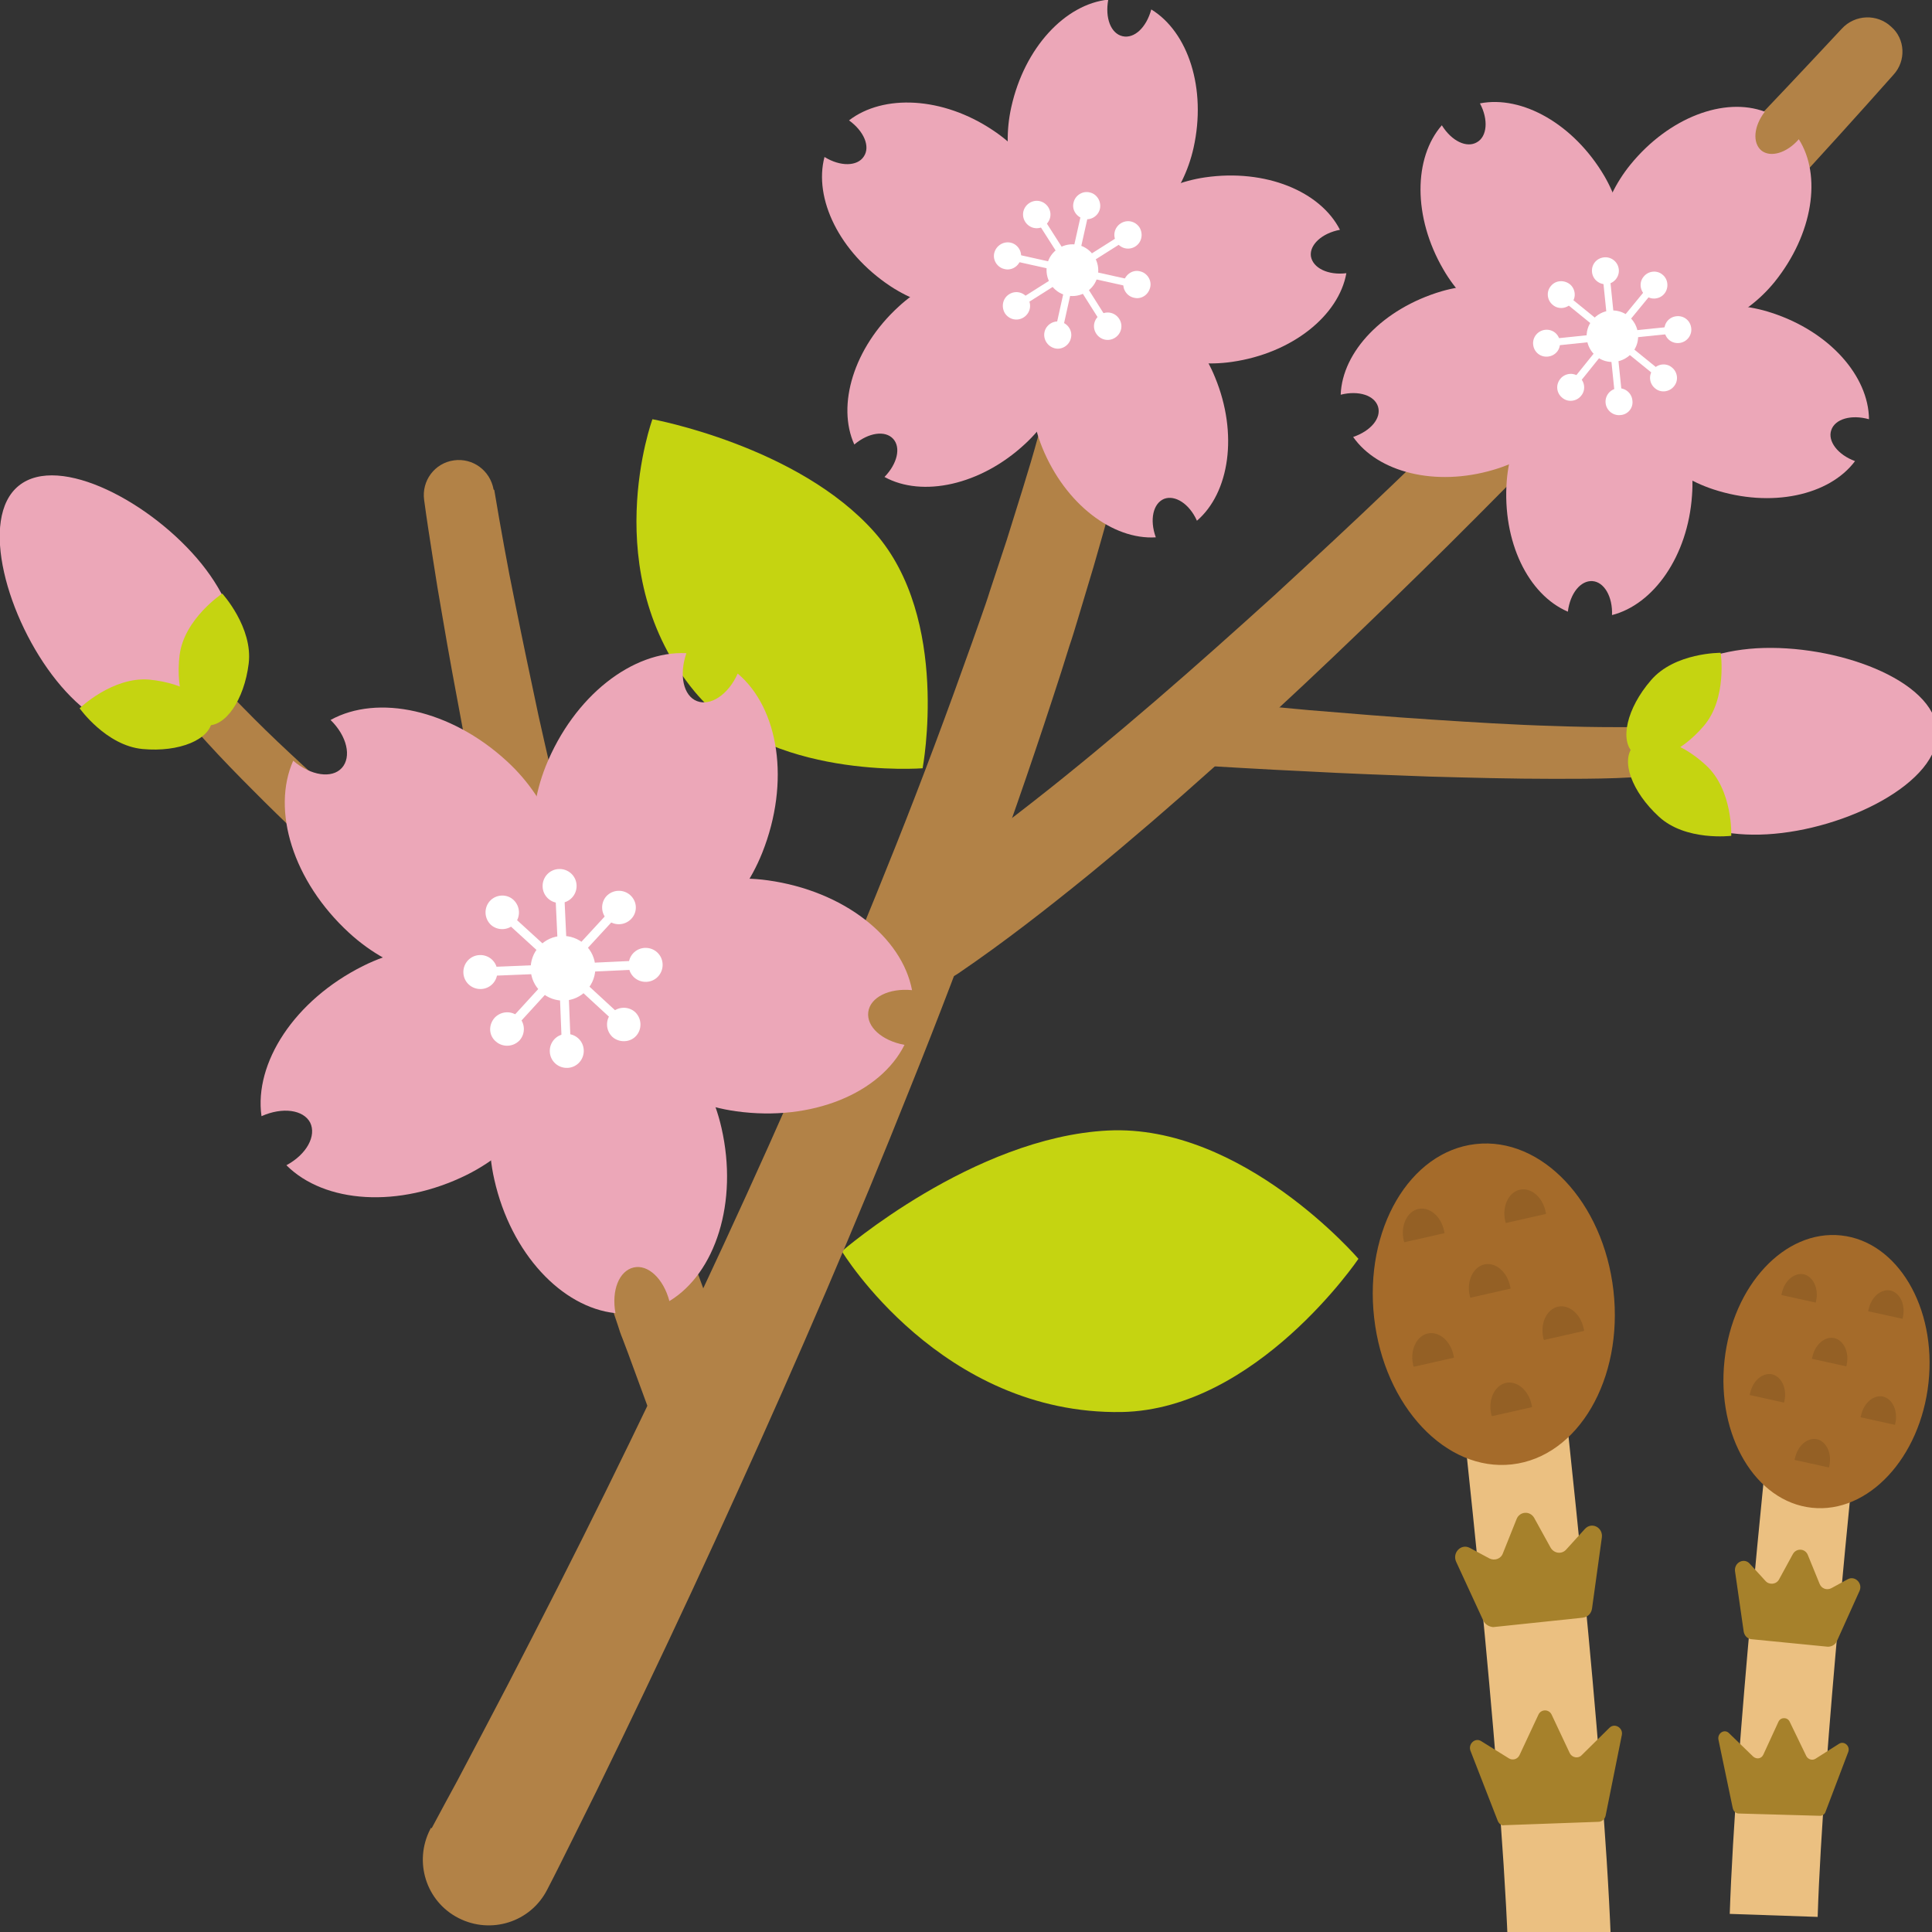
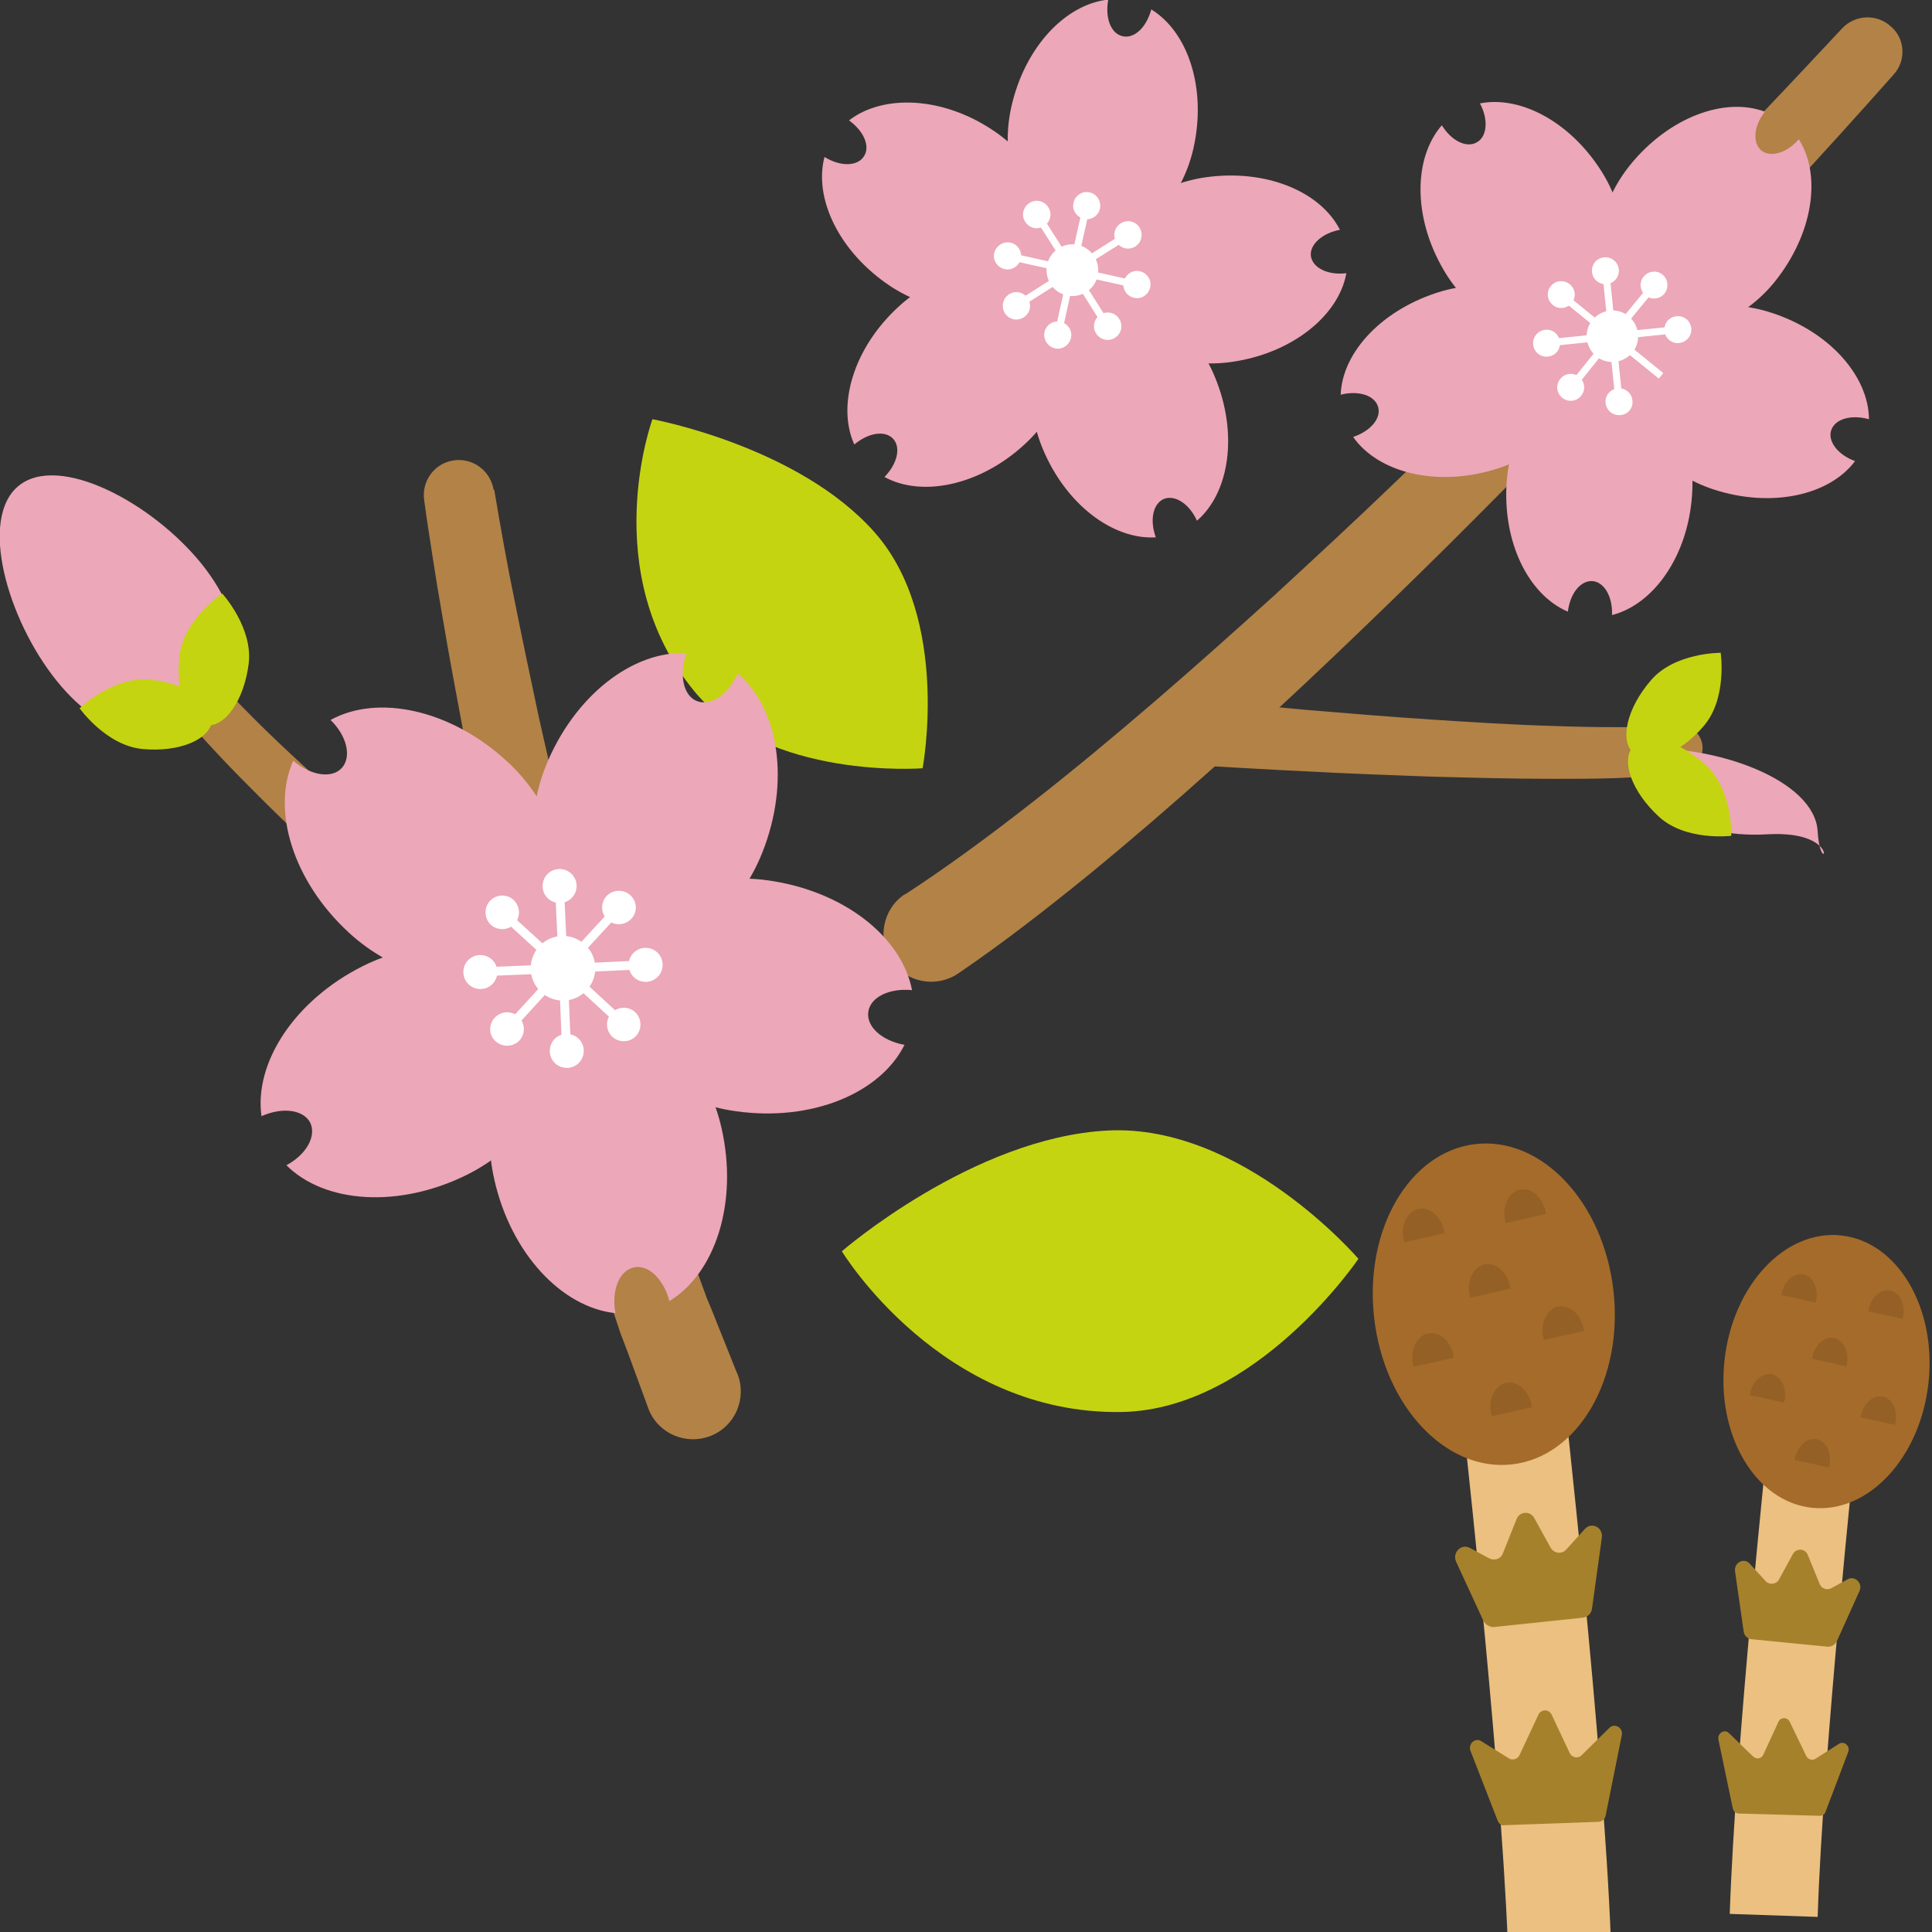
<svg xmlns="http://www.w3.org/2000/svg" version="1.1" id="Layer_1" x="0px" y="0px" viewBox="0 0 512 512" style="enable-background:new 0 0 512 512;" xml:space="preserve">
  <rect x="0" y="0" width="512" height="512" fill="#333333" stroke="none" />
  <style type="text/css">
	.st0{fill:#C5D411;}
	.st1{fill:#B28247;}
	.st2{fill-rule:evenodd;clip-rule:evenodd;fill:#ECA7B8;}
	.st3{fill-rule:evenodd;clip-rule:evenodd;fill:#C5D411;}
	.st4{fill:#ECA7B8;}
	.st5{fill:#FFFFFF;}
	.st6{fill:none;stroke:#FFFFFF;stroke-width:1.876;stroke-miterlimit:10;}
	.st7{fill:none;stroke:#FFFFFF;stroke-width:2.352;stroke-miterlimit:10;}
	.st8{fill:none;stroke:#FFFFFF;stroke-width:1.883;stroke-miterlimit:10;}
	.st9{fill:#EBC081;}
	.st10{fill:#A56B2A;}
	.st11{fill:#A6812B;}
	.st12{fill:#946025;}
</style>
  <g>
    <path class="st0" d="M297.3,374.2c-47.9,0.8-74.2-42.6-74.2-42.6s34.8-30.2,70.5-32c35.7-1.8,66.4,34,66.4,34   S333,373.5,297.3,374.2z" />
    <path class="st0" d="M184.1,183.3c-26.1-31.5-11.2-72.2-11.2-72.2s38.7,7.1,58.9,30s12.7,62.5,12.7,62.5S203.6,206.8,184.1,183.3z" />
    <g>
      <g>
-         <path class="st1" d="M114.4,484.5c2.2-4.1,4.5-8.4,6.8-12.6l6.7-12.7c4.5-8.5,8.9-17,13.3-25.6c8.8-17.1,17.4-34.3,25.8-51.6     c16.8-34.6,33.1-69.5,48.3-104.7c7.7-17.6,15-35.4,22.1-53.2c7.1-17.8,13.8-35.8,20.2-53.8l2.4-6.8c0.8-2.3,1.6-4.5,2.3-6.8     l4.5-13.6c2.8-9.1,5.8-18.2,8.3-27.4c5.3-18.3,9.9-36.8,13.4-55.3l0-0.1c1.1-5.9,6.8-9.8,12.7-8.6c5.8,1.1,9.6,6.6,8.7,12.4     c-3.1,19.5-7.4,38.8-12.3,57.8c-2.4,9.5-5.1,18.9-7.8,28.3l-4.2,14c-0.7,2.3-1.4,4.7-2.2,7l-2.2,7c-6,18.6-12.3,37.1-19,55.3     c-6.7,18.3-13.6,36.5-20.9,54.6c-14.4,36.2-29.8,71.9-45.9,107.3c-8,17.7-16.2,35.3-24.6,52.9c-4.2,8.8-8.4,17.5-12.7,26.3     l-6.5,13.1c-2.2,4.4-4.3,8.7-6.6,13.1c-4.4,8.6-14.9,11.9-23.5,7.5c-8.6-4.4-11.9-14.9-7.5-23.5c0.1-0.1,0.1-0.2,0.2-0.4     L114.4,484.5z" />
-       </g>
+         </g>
    </g>
    <g>
      <g>
        <path class="st1" d="M501.8,19.8c-9.5,10.7-19.1,21.3-28.8,31.8c-9.7,10.5-19.4,20.9-29.2,31.3c-19.6,20.7-39.5,41.2-59.8,61.4     c-10.2,10.1-20.4,20-30.8,29.9c-10.4,9.9-20.9,19.6-31.6,29.2c-10.7,9.6-21.6,19-32.8,28.2c-11.2,9.1-22.7,18.1-34.9,26.4     c-5.8,3.9-13.7,2.4-17.6-3.3s-2.4-13.7,3.3-17.6c0.1,0,0.1-0.1,0.2-0.1l0.1,0c11.5-7.5,22.7-15.8,33.7-24.4     c11-8.6,21.8-17.6,32.5-26.8c10.7-9.2,21.2-18.6,31.7-28.1c10.4-9.6,20.8-19.2,31-29c20.5-19.6,40.6-39.5,60.5-59.7     c9.9-10.1,19.8-20.3,29.6-30.5c9.8-10.2,19.6-20.6,29.2-30.9l0,0c3.5-3.8,9.4-4,13.1-0.5C504.9,10.3,505.2,16.1,501.8,19.8z" />
      </g>
    </g>
    <g>
      <g>
        <path class="st1" d="M446,204.8l-0.5,0.1l-0.3,0.1l-0.7,0.1l-1.2,0.2c-0.8,0.1-1.5,0.2-2.2,0.2c-1.5,0.1-2.9,0.2-4.3,0.3     l-4.2,0.2l-4.2,0.2c-5.6,0.2-11.1,0.2-16.6,0.2c-11,0-22-0.3-33-0.6c-11-0.4-21.9-0.8-32.9-1.4c-11-0.5-21.9-1.2-32.8-1.8     c-4.8-0.3-8.5-4.4-8.2-9.2c0.3-4.8,4.4-8.5,9.2-8.2c0.1,0,0.2,0,0.3,0l0.1,0c10.8,1,21.7,2,32.5,3c10.8,0.9,21.7,1.8,32.5,2.5     c10.8,0.7,21.7,1.4,32.5,1.7c5.4,0.2,10.8,0.3,16.2,0.3l4,0l4-0.1c1.3-0.1,2.6-0.1,3.9-0.2c0.6,0,1.3-0.1,1.9-0.1l0.9-0.1l0.4,0     l0.2,0c0,0,0,0,0,0c3.4-0.8,6.9,1.4,7.6,4.9C451.7,200.6,449.5,204,446,204.8z" />
      </g>
    </g>
    <g>
      <g>
        <path class="st1" d="M131,129.9c0.8,4.9,1.7,9.9,2.6,14.9l1.4,7.5l1.5,7.5c2,10,4.1,19.9,6.2,29.8c4.4,19.8,9.2,39.6,14.4,59.2     l4,14.7l4.2,14.6c0.7,2.4,1.4,4.9,2.1,7.3l2.3,7.2l2.3,7.2c0.8,2.4,1.5,4.8,2.3,7.2l4.8,14.3l1.2,3.6l1.3,3.5l2.6,7.1l2.6,7.1     c0.4,1.2,0.9,2.4,1.4,3.5l1.4,3.5l5.6,14l0.2,0.4c2.6,6.5-0.5,13.9-7,16.5c-6.5,2.6-13.9-0.5-16.5-7c0-0.1-0.1-0.2-0.1-0.3     l-5.4-14.7l-1.4-3.7c-0.5-1.2-0.9-2.4-1.3-3.7l-2.5-7.4l-2.5-7.4l-1.2-3.7l-1.2-3.7l-4.6-14.9c-0.8-2.5-1.5-5-2.2-7.5l-2.1-7.5     l-2.1-7.5c-0.7-2.5-1.3-5-2-7.5l-3.9-15l-3.7-15c-4.8-20.1-9.1-40.3-13-60.5c-1.9-10.1-3.8-20.3-5.5-30.4l-1.3-7.6l-1.2-7.6     c-0.8-5.1-1.6-10.2-2.3-15.4c-0.7-5.1,2.8-9.8,7.9-10.5c5-0.7,9.6,2.7,10.5,7.7L131,129.9z" />
      </g>
    </g>
    <g>
      <g>
        <path class="st1" d="M53.6,175.6l0.4,0.5c0.2,0.2,0.4,0.5,0.6,0.7c0.4,0.5,0.8,1,1.3,1.5c0.9,1,1.8,2.1,2.7,3.1     c1.9,2,3.8,4.1,5.8,6.1c3.9,4,8,8,12.2,11.9c8.3,7.8,16.9,15.3,25.5,22.8c4.4,3.7,8.7,7.4,13.1,11.1c4.4,3.6,8.8,7.3,13.3,10.9     c4.5,3.6,8.9,7.2,13.4,10.8l13.5,10.7l0.1,0.1c3.8,3,4.4,8.5,1.4,12.2c-3,3.8-8.5,4.4-12.2,1.4c-0.1-0.1-0.2-0.1-0.2-0.2     L131.2,268c-4.4-3.7-8.8-7.6-13.1-11.3c-4.4-3.8-8.7-7.7-13-11.5c-4.3-3.8-8.6-7.8-12.9-11.7c-8.5-7.9-17-15.8-25.2-24.1     c-4.1-4.1-8.2-8.3-12.2-12.7c-2-2.2-4-4.4-5.9-6.7c-1-1.2-1.9-2.3-2.9-3.5c-0.5-0.6-1-1.2-1.4-1.9c-0.2-0.3-0.5-0.6-0.7-1     c-0.3-0.4-0.5-0.6-0.8-1.2c-1.9-3-1.1-6.9,1.9-8.8c2.8-1.8,6.5-1.2,8.5,1.4L53.6,175.6z" />
      </g>
    </g>
    <g>
      <path class="st2" d="M15,180.4c13.1,16.3,29.4,18.9,40,10.3s11.5-25-1.6-41.3C40.3,133.2,15.7,120.1,5,128.7S1.9,164.1,15,180.4z" />
      <path class="st3" d="M47.6,173.6c-1.2,9.6,1.9,18,7,18.6c5.1,0.6,10.1-6.7,11.3-16.3c1.2-9.6-7-18.6-7-18.6S48.8,164,47.6,173.6z" />
      <path class="st3" d="M39.5,180.1c9.7,0.9,17.2,5.7,16.7,10.8c-0.5,5.1-8.7,8.5-18.4,7.6c-9.7-0.9-16.7-10.8-16.7-10.8    S29.8,179.3,39.5,180.1z" />
    </g>
    <g>
      <g>
        <path class="st4" d="M476.7,36.9c-3.2,3.7-7.5,4.9-9.9,3c-2.4-2-2.1-6.4,0.9-10.3c-10.7-4-25.4,1.5-35.6,14     c-16.2,19.9-6.1,46.6-6.1,46.6s28.3,4.2,44.3-15.5C480.5,62,482.8,46.5,476.7,36.9z" />
        <path class="st4" d="M355.3,104.6c4.8-1.2,9,0.2,9.9,3.2c0.9,3-1.9,6.4-6.6,8c6.5,9.3,21.7,13.3,37.2,8.7     c24.6-7.2,31.5-34.8,31.5-34.8s-20.8-19.6-45.3-12.5C366.5,81.8,355.7,93.2,355.3,104.6z" />
        <path class="st4" d="M427.2,163c0.2-4.9-2.1-8.8-5.2-9c-3.1-0.2-5.9,3.2-6.5,8.1c-10.5-4.5-17.4-18.5-16.2-34.6     c2-25.6,27.6-38,27.6-38s23.5,16.4,21.5,41.8C447.3,147.4,438.2,160.2,427.2,163z" />
        <path class="st4" d="M392.2,27.4c2.3,4.3,1.9,8.8-0.8,10.3c-2.7,1.6-6.7-0.3-9.3-4.5c-7.5,8.6-7.7,24.3,0.4,38.2     c12.8,22.2,41.4,22.3,41.4,22.3s14.1-24.9,1.3-47C417.1,32.9,403.4,25.2,392.2,27.4z" />
        <path class="st4" d="M495.3,111.1c-4.7-1.3-9-0.1-10,2.9c-1,2.9,1.7,6.5,6.3,8.2c-6.8,9.1-22.2,12.5-37.5,7.5     c-24.4-8-30.3-35.9-30.3-35.9s21.5-18.9,45.7-10.9C484.9,87.9,495.2,99.7,495.3,111.1z" />
      </g>
      <g>
        <path class="st5" d="M432.6,93.4c-2.4,2.9-6.7,3.4-9.6,1c-2.9-2.4-3.4-6.7-1-9.6c2.4-2.9,6.7-3.4,9.6-1     C434.5,86.2,435,90.5,432.6,93.4z" />
        <g>
          <g>
            <path class="st5" d="M441.1,77.8c-1.2,1.5-3.5,1.8-5,0.5c-1.5-1.2-1.8-3.5-0.5-5c1.2-1.5,3.5-1.8,5-0.5       C442.1,74,442.3,76.3,441.1,77.8z" />
            <line class="st6" x1="437.8" y1="76.2" x2="429.1" y2="86.8" />
          </g>
          <g>
            <path class="st5" d="M413.5,100.4c1.2-1.5,3.5-1.8,5-0.5c1.5,1.2,1.8,3.5,0.5,5c-1.2,1.5-3.5,1.8-5,0.5       C412.5,104.2,412.2,102,413.5,100.4z" />
            <line class="st6" x1="416.8" y1="102.1" x2="425.4" y2="91.4" />
          </g>
        </g>
        <g>
          <g>
            <path class="st5" d="M416,75.3c1.5,1.2,1.8,3.5,0.5,5c-1.2,1.5-3.5,1.8-5,0.5c-1.5-1.2-1.8-3.5-0.5-5       C412.2,74.3,414.4,74.1,416,75.3z" />
            <line class="st6" x1="414.3" y1="78.6" x2="425" y2="87.3" />
          </g>
          <g>
-             <path class="st5" d="M438.6,102.9c-1.5-1.2-1.8-3.5-0.5-5c1.2-1.5,3.5-1.8,5-0.5c1.5,1.2,1.8,3.5,0.5,5       C442.4,103.9,440.1,104.2,438.6,102.9z" />
            <line class="st6" x1="440.2" y1="99.6" x2="429.6" y2="91" />
          </g>
        </g>
        <g>
          <g>
            <path class="st5" d="M445,90.9c-2,0.2-3.7-1.2-3.9-3.2c-0.2-2,1.2-3.7,3.2-3.9c2-0.2,3.7,1.2,3.9,3.2       C448.4,88.9,447,90.7,445,90.9z" />
            <line class="st6" x1="443.9" y1="87.4" x2="430.2" y2="88.8" />
          </g>
          <g>
            <path class="st5" d="M409.5,87.4c2-0.2,3.7,1.2,3.9,3.2c0.2,2-1.2,3.7-3.2,3.9c-2,0.2-3.7-1.2-3.9-3.2       C406.1,89.3,407.6,87.6,409.5,87.4z" />
            <line class="st6" x1="410.7" y1="90.8" x2="424.3" y2="89.4" />
          </g>
        </g>
        <g>
          <g>
            <path class="st5" d="M421.9,72.1c0.2,2,2,3.4,3.9,3.2c2-0.2,3.4-2,3.2-3.9c-0.2-2-2-3.4-3.9-3.2       C423.1,68.4,421.7,70.1,421.9,72.1z" />
            <line class="st6" x1="425.6" y1="72.5" x2="427" y2="86.2" />
          </g>
          <g>
            <path class="st5" d="M432.6,106.1c-0.2-2-2-3.4-3.9-3.2c-2,0.2-3.4,2-3.2,3.9c0.2,2,2,3.4,3.9,3.2       C431.4,109.9,432.9,108.1,432.6,106.1z" />
            <line class="st6" x1="429" y1="105.7" x2="427.6" y2="92.1" />
          </g>
        </g>
      </g>
    </g>
    <g>
      <g>
        <path class="st4" d="M87.6,190.8c4.4,4.3,5.6,9.8,3,12.7c-2.6,2.9-8.2,2.1-12.9-1.9c-5.8,13.1-0.1,31.9,14.8,45.6     c23.7,21.8,57.9,11.2,57.9,11.2s7.5-35.1-16.1-56.7C119.4,188,100.1,183.9,87.6,190.8z" />
        <path class="st4" d="M163.1,348c-1.1-6.1,1-11.2,4.8-12.1c3.8-0.9,7.9,2.9,9.5,8.9c12.2-7.4,18.3-26.2,13.8-45.9     c-7.1-31.4-41.2-42.1-41.2-42.1s-26.1,24.6-19,55.8C135.4,332.2,148.9,346.5,163.1,348z" />
        <path class="st4" d="M241.7,262.4c-6.1-0.6-11.1,1.9-11.6,5.8c-0.5,3.9,3.6,7.6,9.6,8.7c-6.4,12.8-24.5,20.4-44.6,17.6     c-31.9-4.4-45.5-37.5-45.5-37.5s22.3-28.1,53.9-23.7C223.6,236.1,239,248.3,241.7,262.4z" />
        <path class="st4" d="M69.3,295.8c5.6-2.5,11.1-1.7,12.9,1.7c1.7,3.5-0.9,8.4-6.3,11.3c10.1,10.1,29.8,11.5,47.9,2.5     c28.8-14.4,31.1-50.1,31.1-50.1s-30.1-19.5-58.7-5.2C78,265.1,67.3,281.7,69.3,295.8z" />
        <path class="st4" d="M181.9,173.1c-2,5.8-0.8,11.3,2.8,12.7c3.6,1.4,8.3-1.7,10.8-7.3c10.9,9.2,14,28.7,6.5,47.5     c-11.9,29.9-47.2,35.2-47.2,35.2s-22-28.3-10.2-58.1C152.1,184.4,167.7,172.4,181.9,173.1z" />
      </g>
      <g>
        <path class="st5" d="M155,250.3c3.5,3.2,3.7,8.6,0.5,12.1c-3.2,3.5-8.6,3.7-12.1,0.5c-3.5-3.2-3.7-8.6-0.5-12.1     C146.1,247.3,151.5,247.1,155,250.3z" />
        <g>
          <g>
            <path class="st5" d="M136.1,238.5c1.8,1.7,1.9,4.5,0.3,6.3c-1.7,1.8-4.5,1.9-6.3,0.3c-1.8-1.7-1.9-4.5-0.3-6.3       C131.4,237,134.3,236.8,136.1,238.5z" />
            <line class="st7" x1="133.8" y1="242.5" x2="146.5" y2="254.1" />
          </g>
          <g>
            <path class="st5" d="M162.3,274.8c-1.8-1.7-1.9-4.5-0.3-6.3c1.7-1.8,4.5-1.9,6.3-0.3c1.8,1.7,1.9,4.5,0.3,6.3       C167,276.3,164.1,276.4,162.3,274.8z" />
            <line class="st7" x1="164.6" y1="270.8" x2="151.9" y2="259.1" />
          </g>
        </g>
        <g>
          <g>
            <path class="st5" d="M131.1,269.7c1.7-1.8,4.5-1.9,6.3-0.3c1.8,1.7,1.9,4.5,0.3,6.3c-1.7,1.8-4.5,1.9-6.3,0.3       C129.5,274.4,129.4,271.6,131.1,269.7z" />
            <line class="st7" x1="135.1" y1="272.1" x2="146.7" y2="259.4" />
          </g>
          <g>
            <path class="st5" d="M167.3,243.5c-1.7,1.8-4.5,1.9-6.3,0.3c-1.8-1.7-1.9-4.5-0.3-6.3c1.7-1.8,4.5-1.9,6.3-0.3       C168.9,238.9,169,241.7,167.3,243.5z" />
            <line class="st7" x1="163.4" y1="241.2" x2="151.7" y2="253.9" />
          </g>
        </g>
        <g>
          <g>
            <path class="st5" d="M152.8,234.6c0.1,2.5-1.8,4.6-4.3,4.7c-2.5,0.1-4.6-1.8-4.7-4.3c-0.1-2.5,1.8-4.6,4.3-4.7       C150.6,230.2,152.7,232.1,152.8,234.6z" />
            <line class="st7" x1="148.3" y1="235.7" x2="149.1" y2="252.9" />
          </g>
          <g>
            <path class="st5" d="M145.7,278.7c-0.1-2.5,1.8-4.6,4.3-4.7c2.5-0.1,4.6,1.8,4.7,4.3c0.1,2.5-1.8,4.6-4.3,4.7       C147.9,283.1,145.8,281.2,145.7,278.7z" />
            <line class="st7" x1="150.1" y1="277.6" x2="149.4" y2="260.3" />
          </g>
        </g>
        <g>
          <g>
            <path class="st5" d="M127.5,262.1c2.5-0.1,4.4-2.2,4.3-4.7c-0.1-2.5-2.2-4.4-4.7-4.3c-2.5,0.1-4.4,2.2-4.3,4.7       S125,262.2,127.5,262.1z" />
            <line class="st7" x1="128.3" y1="257.5" x2="145.5" y2="256.8" />
          </g>
          <g>
            <path class="st5" d="M170.9,251.2c-2.5,0.1-4.4,2.2-4.3,4.7c0.1,2.5,2.2,4.4,4.7,4.3c2.5-0.1,4.4-2.2,4.3-4.7       C175.5,253,173.4,251.1,170.9,251.2z" />
            <line class="st7" x1="170.1" y1="255.7" x2="152.9" y2="256.5" />
          </g>
        </g>
      </g>
    </g>
    <g>
      <g>
        <path class="st4" d="M305.1,2.5c-1.3,4.8-4.5,7.8-7.6,7.1s-4.7-4.8-3.8-9.7c-11.4,1.2-22.2,12.7-25.7,28.5     c-5.6,25.1,15.4,44.6,15.4,44.6s27.3-8.8,32.9-33.8C319.8,23.5,314.9,8.5,305.1,2.5z" />
        <path class="st4" d="M226.4,117.8c3.8-3.2,8.2-3.8,10.3-1.5c2.1,2.3,1.1,6.6-2.3,10.1c10,5.5,25.5,2.2,37.3-8.8     c18.9-17.5,12.7-45.4,12.7-45.4s-27.5-8.3-46.3,9.1C226.2,92.2,221.7,107.4,226.4,117.8z" />
        <path class="st4" d="M317.2,138c-2-4.5-5.8-6.9-8.7-5.8c-2.9,1.2-3.9,5.5-2.2,10.2c-11.4,0.7-24-8.8-30.1-23.8     c-9.7-23.9,7.8-46.5,7.8-46.5s28.4,4.2,38,27.9C328.2,115,325.8,130.6,317.2,138z" />
        <path class="st4" d="M225,31.9c4,2.9,5.7,7,3.9,9.6c-1.7,2.6-6.2,2.7-10.4,0.1c-2.9,11,3.9,25.2,17.4,34.2     c21.5,14.2,47.1,1.5,47.1,1.5s1.5-28.7-19.9-42.8C249.8,25.6,234.1,24.9,225,31.9z" />
        <path class="st4" d="M355.1,60.9c-4.8,0.9-8.1,4-7.7,7c0.5,3.1,4.5,5.1,9.4,4.5c-2,11.2-14.3,21.2-30.3,23.5     c-25.5,3.7-43.3-18.6-43.3-18.6s10.8-26.6,36.2-30.3C335.4,44.7,349.9,50.7,355.1,60.9z" />
      </g>
      <g>
        <path class="st5" d="M290.9,73.1c-0.8,3.7-4.5,6-8.2,5.2c-3.7-0.8-6-4.5-5.2-8.2c0.8-3.7,4.5-6,8.2-5.2     C289.3,65.7,291.7,69.4,290.9,73.1z" />
        <g>
          <g>
            <path class="st5" d="M291.5,55.3c-0.4,1.9-2.4,3.2-4.3,2.7s-3.2-2.4-2.7-4.3c0.4-1.9,2.4-3.2,4.3-2.7       C290.7,51.4,291.9,53.4,291.5,55.3z" />
            <line class="st8" x1="287.8" y1="55.3" x2="284.8" y2="68.7" />
          </g>
          <g>
            <path class="st5" d="M276.8,88c0.4-1.9,2.4-3.2,4.3-2.7c1.9,0.4,3.2,2.4,2.7,4.3c-0.4,1.9-2.4,3.2-4.3,2.7       C277.6,91.8,276.4,89.9,276.8,88z" />
            <line class="st8" x1="280.5" y1="88" x2="283.5" y2="74.5" />
          </g>
        </g>
        <g>
          <g>
            <path class="st5" d="M267.8,64.3c1.9,0.4,3.2,2.4,2.7,4.3c-0.4,1.9-2.4,3.2-4.3,2.7c-1.9-0.4-3.2-2.4-2.7-4.3       S265.9,63.9,267.8,64.3z" />
            <line class="st8" x1="267.8" y1="68" x2="281.3" y2="71" />
          </g>
          <g>
            <path class="st5" d="M300.5,78.9c-1.9-0.4-3.2-2.4-2.7-4.3s2.4-3.2,4.3-2.7c1.9,0.4,3.2,2.4,2.7,4.3       C304.3,78.2,302.4,79.4,300.5,78.9z" />
            <line class="st8" x1="300.5" y1="75.3" x2="287" y2="72.3" />
          </g>
        </g>
        <g>
          <g>
            <path class="st5" d="M300.9,65.3c-1.7,1.1-3.9,0.6-5-1.1c-1.1-1.7-0.6-3.9,1.1-5c1.7-1.1,3.9-0.6,5,1.1       C303,62,302.6,64.2,300.9,65.3z" />
            <line class="st8" x1="298.3" y1="62.6" x2="286.6" y2="70" />
          </g>
          <g>
            <path class="st5" d="M267.4,78c1.7-1.1,3.9-0.6,5,1.1c1.1,1.7,0.6,3.9-1.1,5c-1.7,1.1-3.9,0.6-5-1.1       C265.3,81.3,265.7,79.1,267.4,78z" />
            <line class="st8" x1="270" y1="80.6" x2="281.7" y2="73.2" />
          </g>
        </g>
        <g>
          <g>
            <path class="st5" d="M271.7,58.8c1.1,1.7,3.3,2.2,5,1.1c1.7-1.1,2.2-3.3,1.1-5c-1.1-1.7-3.3-2.2-5-1.1       C271.1,54.9,270.6,57.1,271.7,58.8z" />
            <line class="st8" x1="275.2" y1="57.5" x2="282.6" y2="69.1" />
          </g>
          <g>
            <path class="st5" d="M296.6,84.5c-1.1-1.7-3.3-2.2-5-1.1c-1.7,1.1-2.2,3.3-1.1,5c1.1,1.7,3.3,2.2,5,1.1       C297.2,88.4,297.7,86.2,296.6,84.5z" />
            <line class="st8" x1="293.1" y1="85.8" x2="285.7" y2="74.1" />
          </g>
        </g>
      </g>
    </g>
    <g>
-       <path class="st2" d="M468.3,221.1c-20.9,1.2-33.7-9.1-34.5-22.7c-0.8-13.6,10.8-25.3,31.7-26.6c20.9-1.2,47.1,8.3,47.9,21.9    S489.2,219.9,468.3,221.1z" />
+       <path class="st2" d="M468.3,221.1c-20.9,1.2-33.7-9.1-34.5-22.7c20.9-1.2,47.1,8.3,47.9,21.9    S489.2,219.9,468.3,221.1z" />
      <path class="st3" d="M451.5,192.4c-6.3,7.4-14.6,10.7-18.5,7.3c-3.9-3.3-1.9-12,4.5-19.4c6.3-7.4,18.5-7.3,18.5-7.3    S457.8,185.1,451.5,192.4z" />
      <path class="st3" d="M452.1,202.8c-7.1-6.6-15.7-8.9-19.2-5.1c-3.5,3.7-0.5,12.1,6.7,18.7c7.1,6.6,19.2,5.1,19.2,5.1    S459.3,209.4,452.1,202.8z" />
    </g>
  </g>
  <g>
    <path class="st9" d="M399.6,515.3c-2-51.4-12.8-147-12.9-147.9l27.2-3.1c0.4,4,11,97.6,13,149.9L399.6,515.3z" />
    <ellipse transform="matrix(0.994 -0.113 0.113 0.994 -36.496 46.92)" class="st10" cx="395.7" cy="345.5" rx="31.9" ry="42.7" />
    <path class="st11" d="M393.1,429.5l-7.2-15.6c-1.1-2.4,1.3-4.9,3.6-3.7l5.2,2.8c1.4,0.7,3.1,0.1,3.6-1.4l3.6-9   c0.8-2.1,3.6-2.3,4.7-0.3l4.3,7.8c0.9,1.6,3,1.9,4.2,0.5l4.9-5.4c1.8-2,4.9-0.4,4.5,2.3l-2.6,18.8c-0.2,1.3-1.1,2.2-2.4,2.4   l-23.8,2.5C394.6,431.1,393.6,430.5,393.1,429.5z" />
    <path class="st11" d="M396.9,482.5l-7.2-18.5c-0.7-1.8,1.2-3.6,2.8-2.6l7.4,4.6c1,0.6,2.3,0.2,2.8-0.9l5-10.7   c0.7-1.5,2.8-1.5,3.5,0l4.8,10.2c0.6,1.2,2.2,1.5,3.1,0.6l7.4-7.3c1.4-1.4,3.7,0,3.3,1.9l-4.3,21.4c-0.2,0.9-1,1.6-1.9,1.6l-25,0.9   C398,483.9,397.2,483.3,396.9,482.5z" />
    <path class="st12" d="M409.7,321.7c0-0.2,0-0.4-0.1-0.6c-0.8-3.9-3.9-6.5-6.9-5.8c-2.9,0.7-4.7,4.4-3.8,8.3c0,0.2,0.1,0.4,0.2,0.5   L409.7,321.7z" />
    <path class="st12" d="M400.3,341.5c0-0.2,0-0.4-0.1-0.6c-0.8-3.9-3.9-6.5-6.9-5.8c-2.9,0.7-4.7,4.4-3.8,8.3c0,0.2,0.1,0.4,0.2,0.5   L400.3,341.5z" />
    <path class="st12" d="M385.3,359.8c0-0.2,0-0.4-0.1-0.6c-0.8-3.9-3.9-6.5-6.9-5.8c-2.9,0.7-4.7,4.4-3.8,8.3c0,0.2,0.1,0.4,0.2,0.5   L385.3,359.8z" />
    <path class="st12" d="M419.8,352.7c0-0.2,0-0.4-0.1-0.6c-0.8-3.9-3.9-6.5-6.9-5.8c-2.9,0.7-4.7,4.4-3.8,8.3c0,0.2,0.1,0.4,0.2,0.5   L419.8,352.7z" />
    <path class="st12" d="M406,372.9c0-0.2,0-0.4-0.1-0.6c-0.8-3.9-3.9-6.5-6.9-5.8c-2.9,0.7-4.7,4.4-3.8,8.3c0,0.2,0.1,0.4,0.2,0.5   L406,372.9z" />
    <path class="st12" d="M382.8,326.8c0-0.2,0-0.4-0.1-0.6c-0.8-3.9-3.9-6.5-6.9-5.8c-2.9,0.7-4.7,4.4-3.8,8.3c0,0.2,0.1,0.4,0.2,0.5   L382.8,326.8z" />
  </g>
  <g>
    <path class="st9" d="M481.7,508l-23.3-0.8c1.5-44.6,10-124.3,10.3-127.7l23.1,2.5C491.8,382.8,483.1,464.3,481.7,508z" />
    <ellipse transform="matrix(0.107 -0.994 0.994 0.107 71.013 805.9)" class="st10" cx="484.2" cy="363.4" rx="36.3" ry="27.2" />
    <path class="st11" d="M486.8,434.9l6-13.3c0.9-2-1.2-4.1-3.1-3.1l-4.4,2.4c-1.2,0.6-2.6,0.1-3.1-1.2l-3.1-7.6   c-0.7-1.8-3.1-1.9-4-0.2l-3.6,6.6c-0.7,1.4-2.6,1.6-3.6,0.5l-4.2-4.6c-1.5-1.7-4.2-0.3-3.9,2l2.3,16c0.2,1.1,1,1.9,2,2l20.3,2   C485.5,436.4,486.4,435.8,486.8,434.9z" />
    <path class="st11" d="M483.8,480.1l6-15.8c0.6-1.6-1.1-3-2.4-2.2l-6.3,4c-0.8,0.5-1.9,0.2-2.4-0.7l-4.4-9.1c-0.6-1.3-2.4-1.3-3,0   l-4,8.7c-0.5,1.1-1.8,1.3-2.7,0.5l-6.4-6.2c-1.2-1.2-3.1,0-2.8,1.7l3.8,18.2c0.2,0.8,0.8,1.4,1.6,1.4l21.3,0.6   C482.9,481.3,483.6,480.8,483.8,480.1z" />
    <path class="st12" d="M472.1,343.2c0-0.2,0-0.3,0.1-0.5c0.7-3.3,3.3-5.5,5.8-5c2.5,0.6,4,3.7,3.3,7c0,0.2-0.1,0.3-0.1,0.5   L472.1,343.2z" />
    <path class="st12" d="M480.2,360.1c0-0.2,0-0.3,0.1-0.5c0.7-3.3,3.3-5.5,5.8-5c2.5,0.6,4,3.7,3.3,7c0,0.2-0.1,0.3-0.1,0.5   L480.2,360.1z" />
    <path class="st12" d="M493.1,375.6c0-0.2,0-0.3,0.1-0.5c0.7-3.3,3.3-5.5,5.8-5c2.5,0.6,4,3.7,3.3,7c0,0.2-0.1,0.3-0.1,0.5   L493.1,375.6z" />
    <path class="st12" d="M463.7,369.7c0-0.2,0-0.3,0.1-0.5c0.7-3.3,3.3-5.5,5.8-5c2.5,0.6,4,3.7,3.3,7c0,0.2-0.1,0.3-0.1,0.5   L463.7,369.7z" />
    <path class="st12" d="M475.6,386.9c0-0.2,0-0.3,0.1-0.5c0.7-3.3,3.3-5.5,5.8-5c2.5,0.6,4,3.7,3.3,7c0,0.2-0.1,0.3-0.1,0.5   L475.6,386.9z" />
    <path class="st12" d="M495.1,347.5c0-0.2,0-0.3,0.1-0.5c0.7-3.3,3.3-5.5,5.8-5c2.5,0.6,4,3.7,3.3,7c0,0.2-0.1,0.3-0.1,0.5   L495.1,347.5z" />
  </g>
</svg>